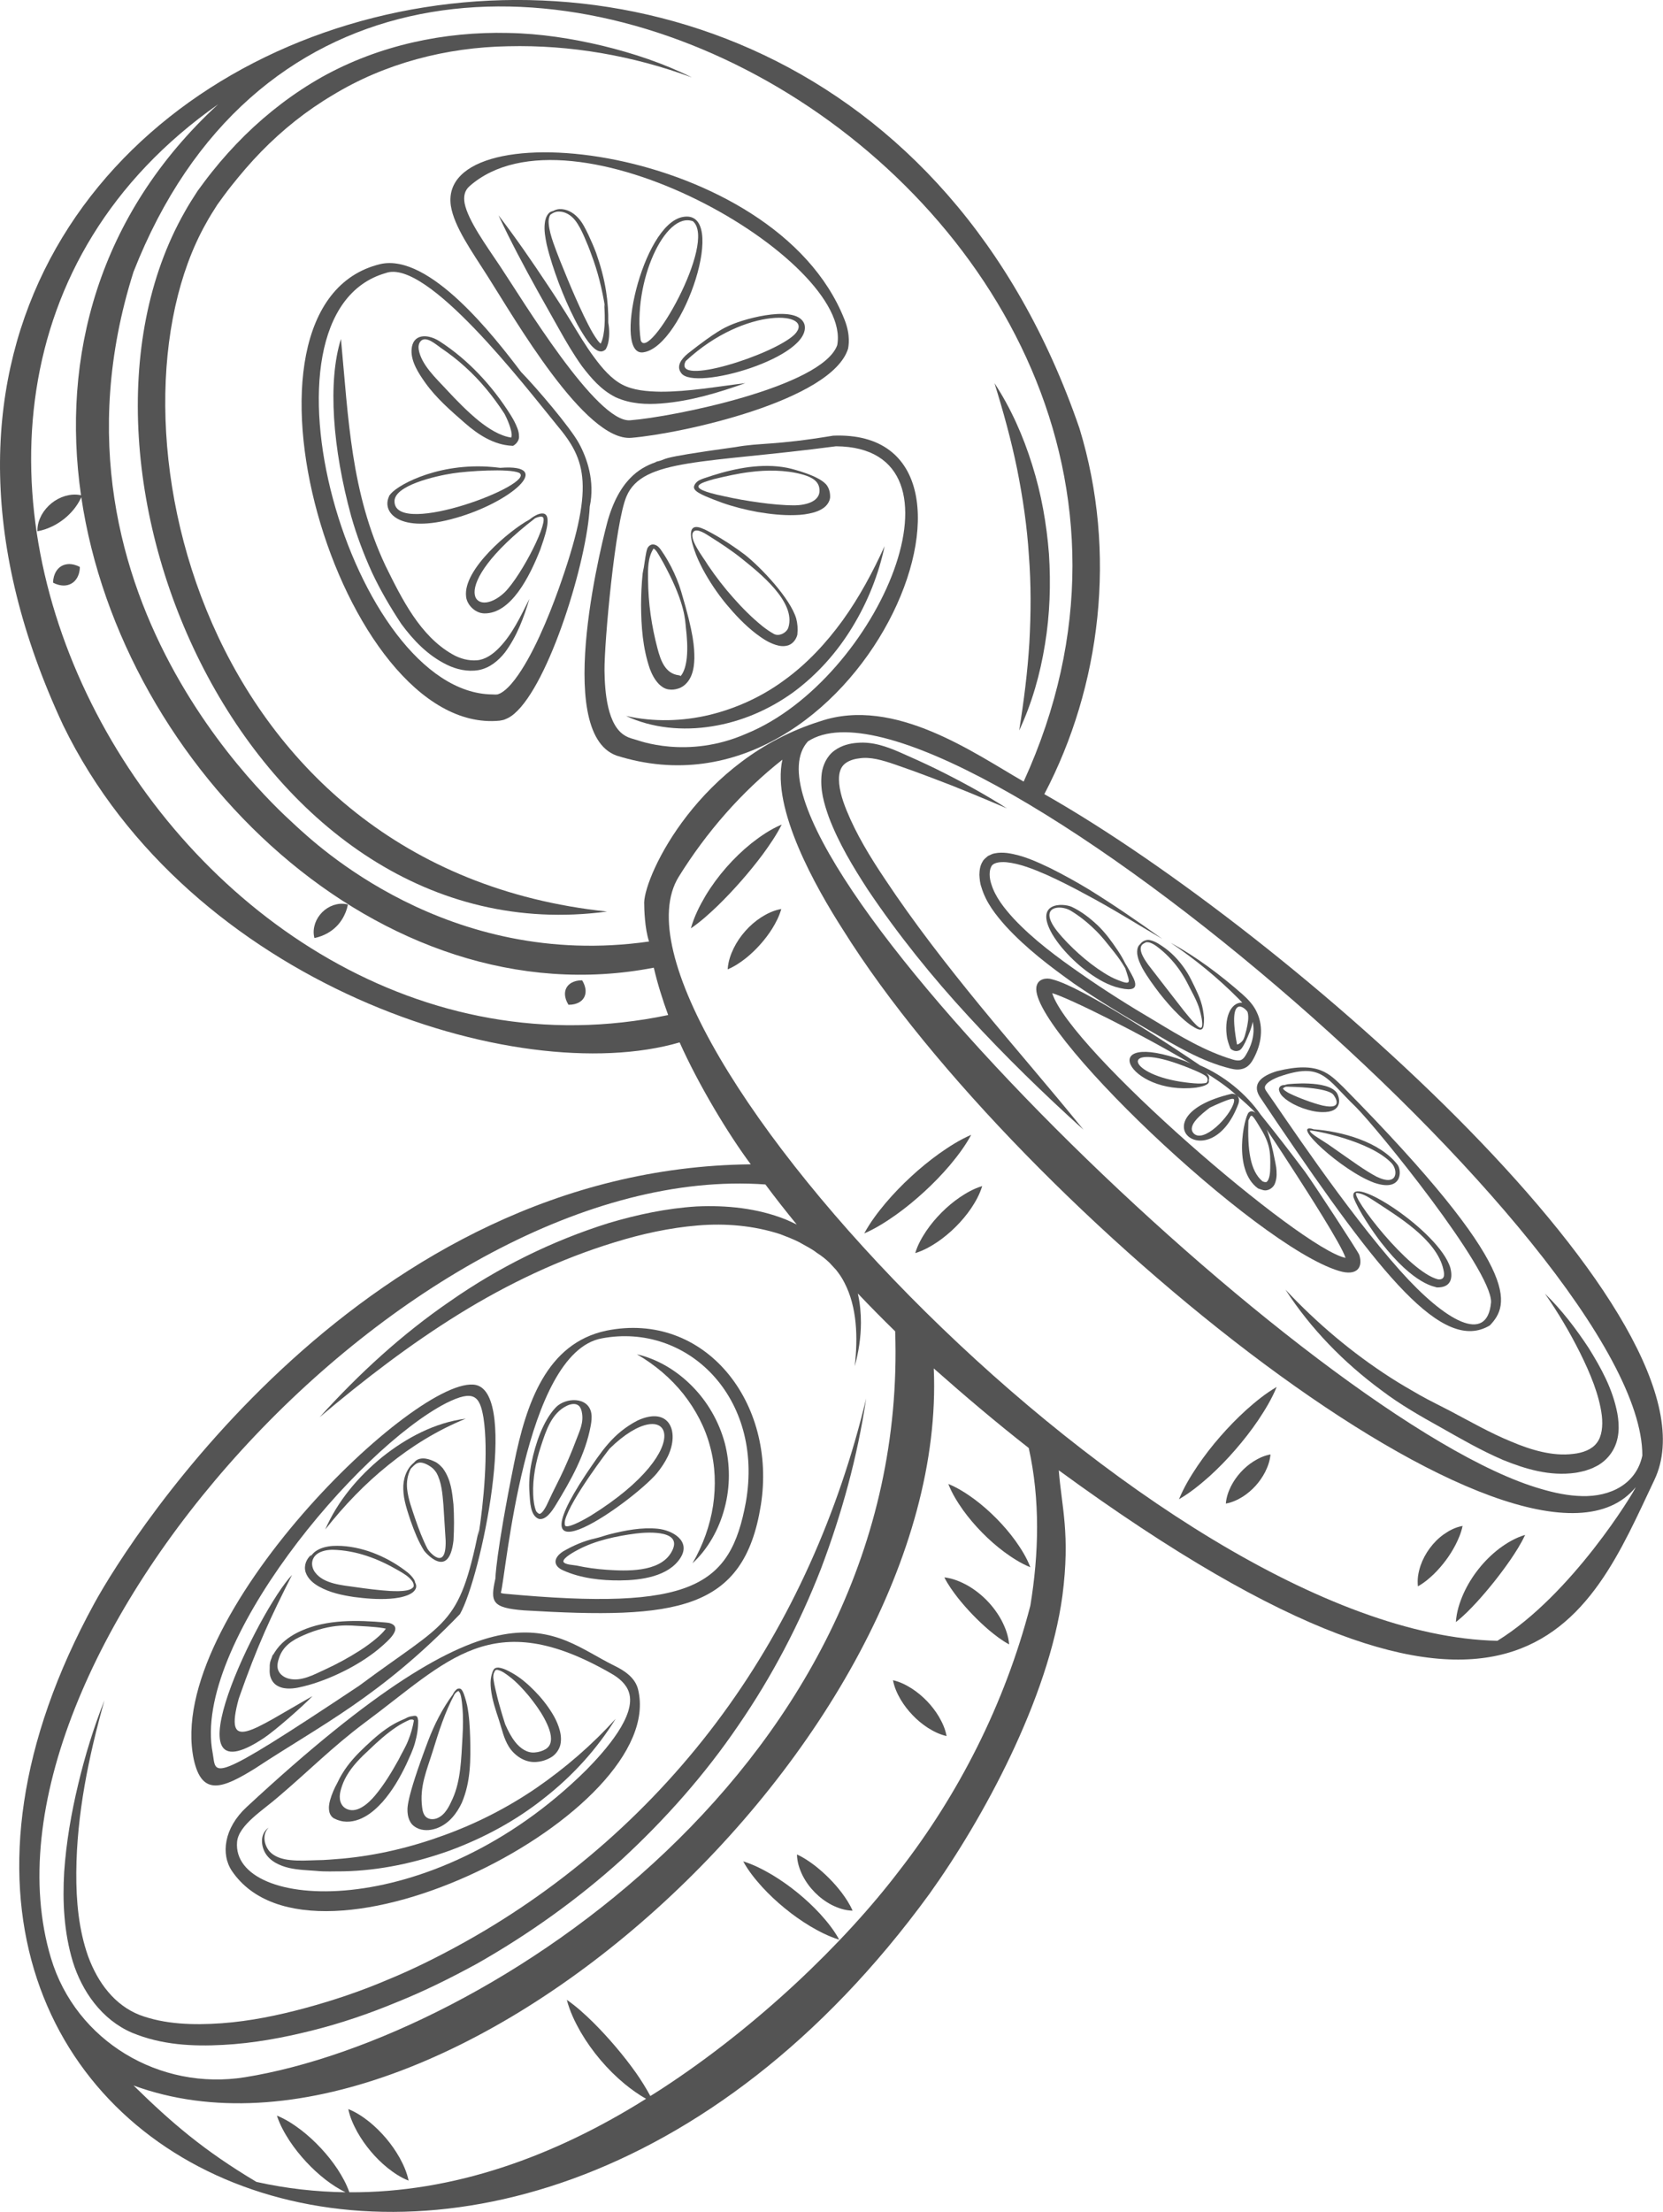
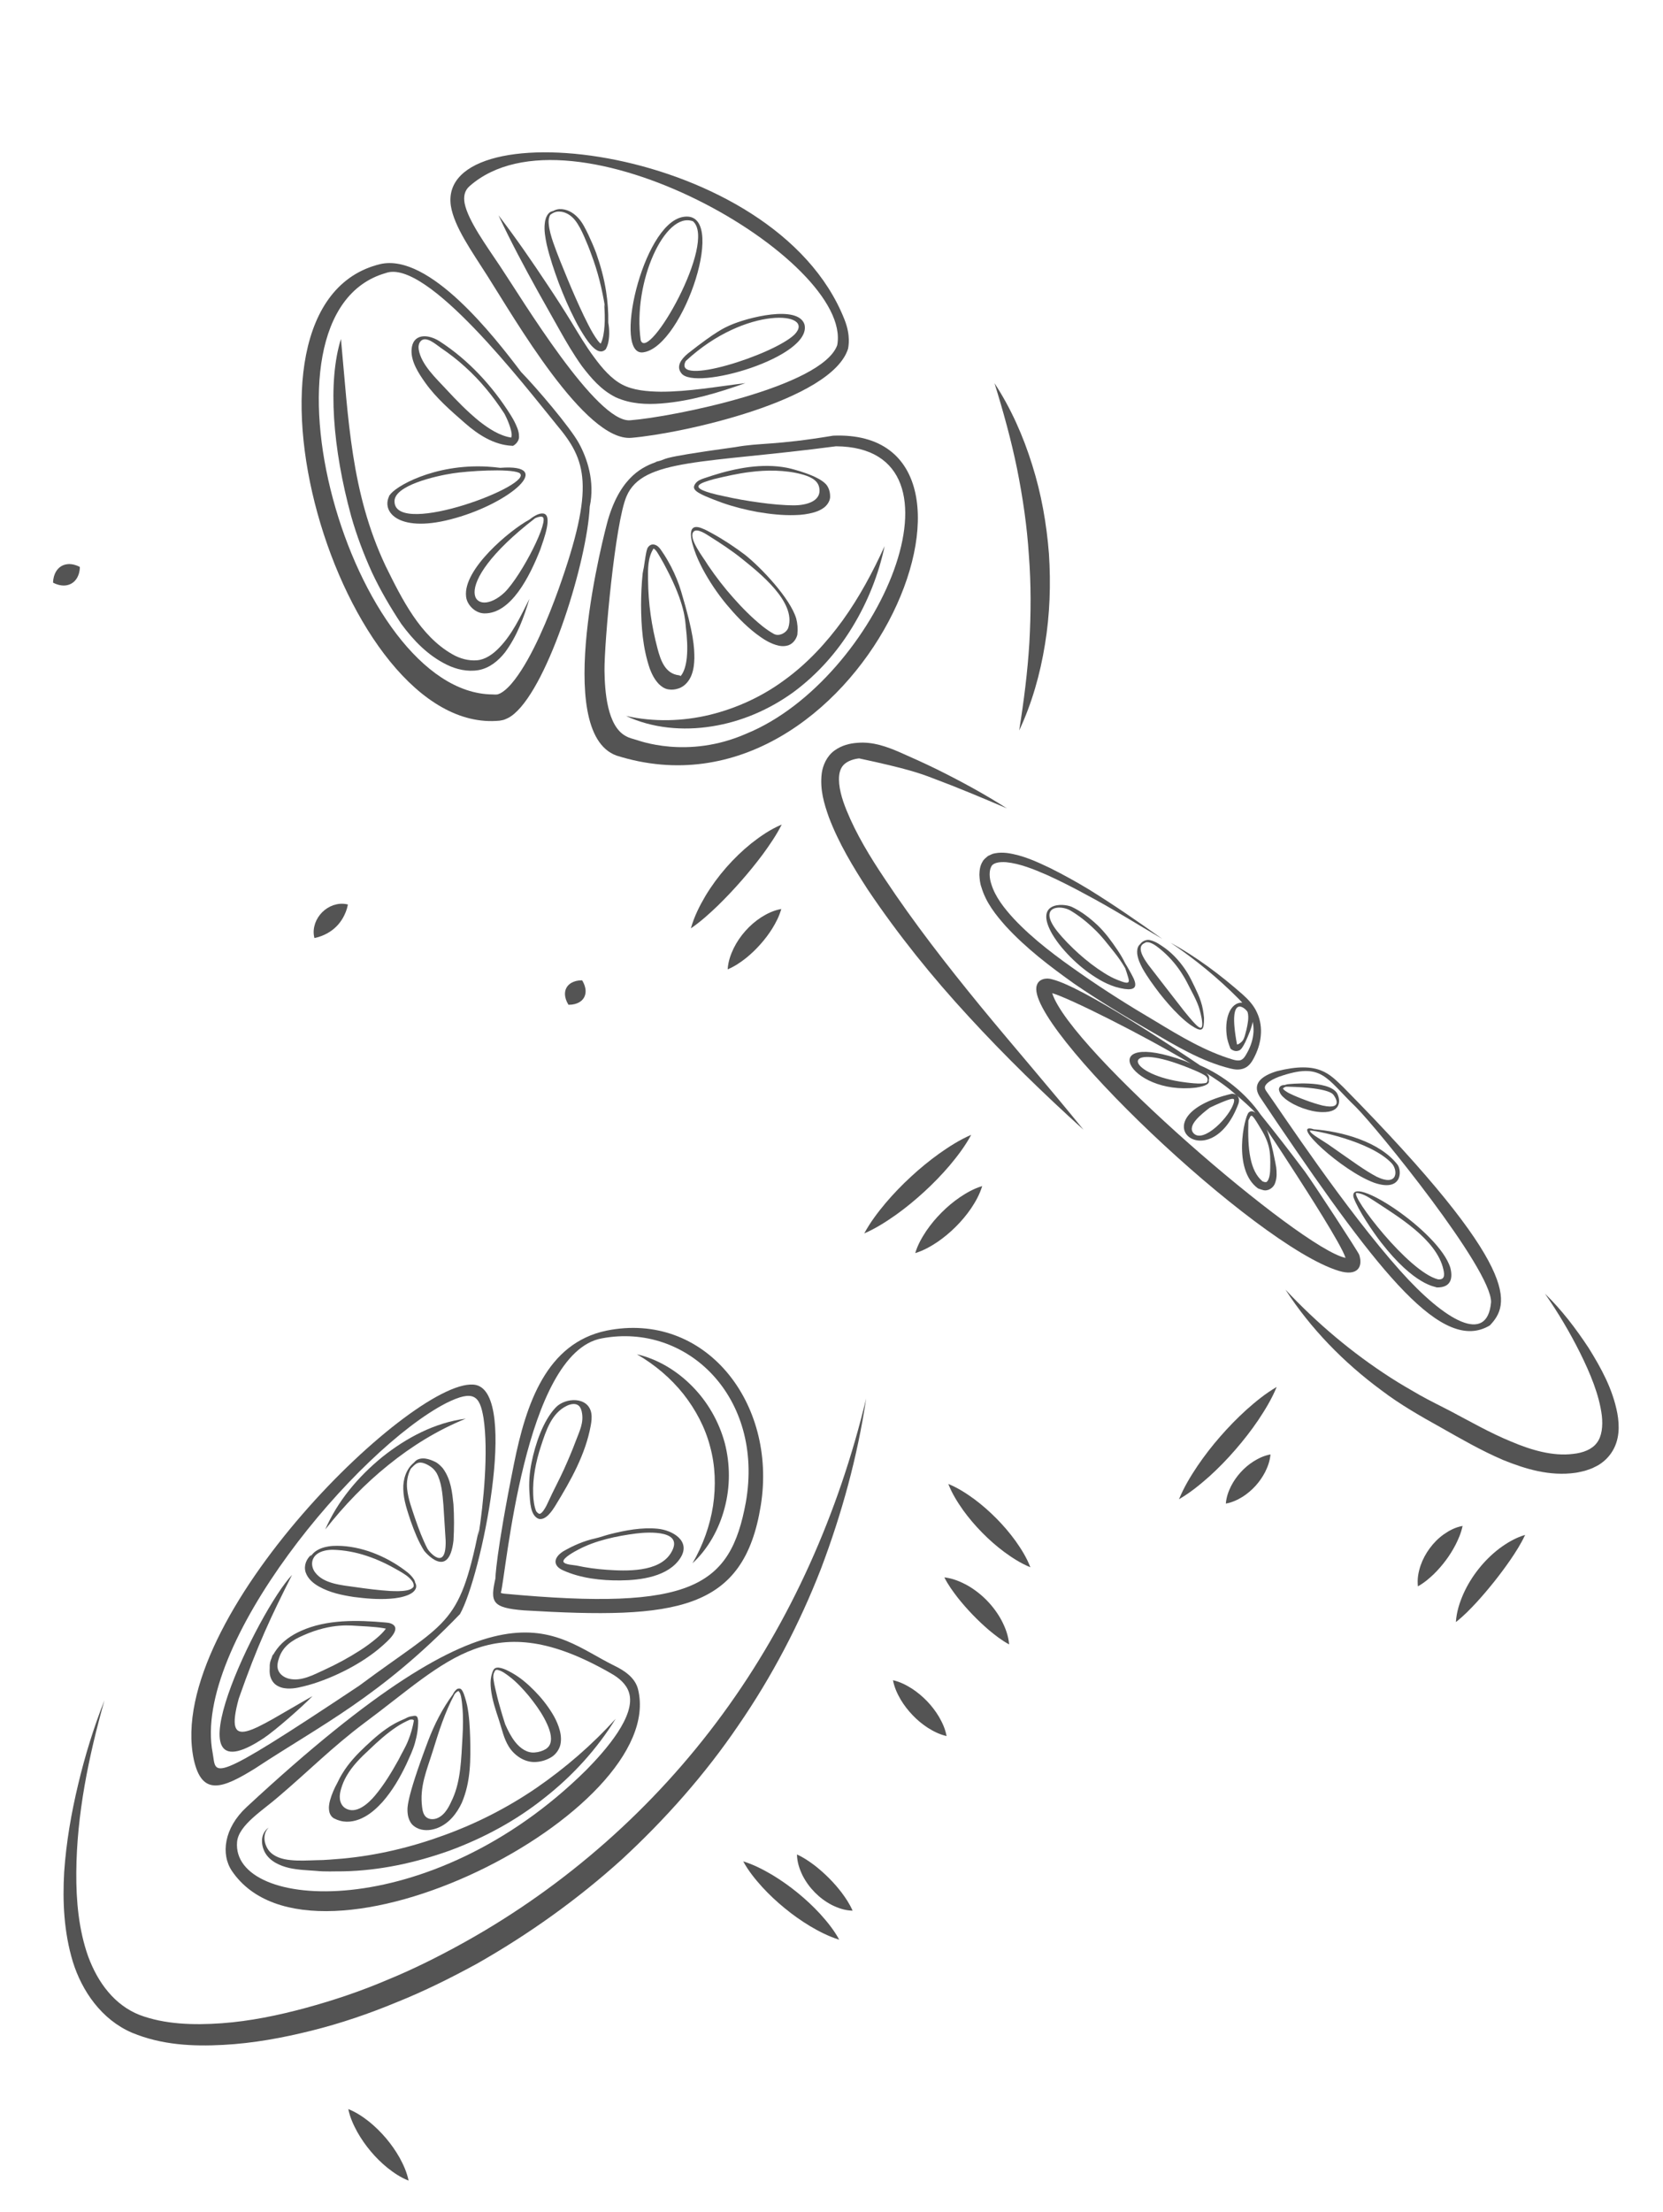
<svg xmlns="http://www.w3.org/2000/svg" fill="#000000" height="319.3" preserveAspectRatio="xMidYMid meet" version="1" viewBox="0.0 0.0 240.2 319.3" width="240.2" zoomAndPan="magnify">
  <defs>
    <clipPath id="a">
      <path d="M 0 0 L 240.18 0 L 240.18 319.262 L 0 319.262 Z M 0 0" />
    </clipPath>
  </defs>
  <g>
    <g clip-path="url(#a)" id="change1_1">
-       <path d="M 237.215 210.09 C 236.344 214.195 232.617 216.062 228.473 215.941 C 226.496 215.895 224.508 215.477 222.578 214.906 C 189.629 205.477 103.691 121.391 116.695 107.008 C 136.582 94.09 237.215 179.832 237.215 210.059 C 237.215 210.059 237.227 210.074 237.215 210.09 Z M 216.281 236.828 C 167.027 235.824 84.699 148.023 98.039 126.543 C 102.004 120.156 107.102 114.289 113.008 109.648 C 111.426 116.738 117.801 128.039 121.758 134.199 C 147.223 174.945 220.512 233.852 236.262 214.656 C 236 215.383 227.031 230.199 216.281 236.828 Z M 148.82 231.762 C 145.125 245.957 138.434 259.043 129.836 270.074 C 121.941 280.438 109.391 292.5 95.586 301.488 C 95.039 301.848 94.484 302.188 93.934 302.535 C 93.305 301.367 92.617 300.273 91.891 299.23 C 90.953 297.906 89.965 296.648 88.926 295.426 C 87.891 294.207 86.805 293.027 85.656 291.883 C 84.492 290.75 83.297 289.637 81.871 288.652 C 82.309 290.328 83.035 291.832 83.855 293.273 C 84.688 294.703 85.648 296.047 86.711 297.305 C 87.773 298.562 88.945 299.727 90.219 300.785 C 91.188 301.57 92.199 302.312 93.32 302.93 C 79.992 311.297 65.473 316.512 50.461 316.426 C 50.027 315.199 49.422 314.129 48.766 313.109 C 48.039 312.016 47.23 311 46.348 310.059 C 45.465 309.113 44.512 308.23 43.473 307.43 C 42.422 306.641 41.32 305.898 39.996 305.363 C 40.438 306.723 41.098 307.875 41.809 308.98 C 42.531 310.074 43.344 311.086 44.223 312.035 C 45.102 312.984 46.055 313.863 47.094 314.664 C 47.961 315.316 48.871 315.93 49.91 316.426 C 45.652 316.363 41.359 315.898 37.039 314.93 C 29.438 310.402 24.805 306.418 19.293 301.016 C 64.367 317.527 137.207 250.984 134.871 197.516 C 139.324 201.457 143.922 205.348 148.59 209 C 150.254 216.469 150.055 224.273 148.82 231.762 Z M 7.367 282.648 C -5.57 239.637 59.332 167.301 110.551 170.961 C 112.004 172.914 113.52 174.844 115.082 176.746 C 114.559 176.488 114.023 176.242 113.488 176.012 C 109.383 174.379 104.918 173.938 100.598 174.137 C 96.266 174.406 92.031 175.316 87.93 176.531 C 79.77 179.082 72.039 182.914 65.074 187.77 C 58.062 192.562 51.805 198.324 46.164 204.559 C 52.59 199.129 59.242 194.031 66.309 189.656 C 73.371 185.293 80.895 181.715 88.781 179.309 C 92.711 178.094 96.73 177.215 100.781 176.879 C 104.82 176.539 108.891 176.902 112.695 178.137 C 113.621 178.488 114.562 178.852 115.449 179.301 C 116.309 179.809 117.23 180.227 118.016 180.855 C 118.684 181.27 119.27 181.746 119.809 182.258 C 120.117 182.602 120.441 182.938 120.754 183.281 C 121.207 183.848 121.621 184.449 121.961 185.125 C 123.816 188.691 123.922 193.062 123.457 197.199 C 124.012 195.168 124.348 193.059 124.352 190.918 C 124.355 189.52 124.219 188.094 123.902 186.695 C 125.664 188.547 127.461 190.371 129.297 192.16 C 131.391 254.418 70.227 294.211 35.398 299.82 C 23.074 301.805 10.965 294.609 7.367 282.648 Z M 31.508 15.055 C 14.129 31.027 8.836 51.613 11.703 71.484 C 10.871 71.305 10.129 71.395 9.438 71.582 C 8.703 71.801 8.035 72.156 7.457 72.621 C 6.875 73.09 6.383 73.66 6.008 74.328 C 5.652 75.008 5.379 75.754 5.406 76.676 C 6.312 76.523 6.977 76.242 7.605 75.949 C 8.223 75.641 8.766 75.289 9.27 74.891 C 9.773 74.488 10.234 74.035 10.668 73.504 C 11.051 73.016 11.422 72.48 11.742 71.77 C 17.551 110.98 55.121 147.293 94.434 139.672 C 94.969 141.992 95.695 144.273 96.508 146.508 C 25.488 161.422 -31.137 59.027 31.508 15.055 Z M 147.855 112.812 C 140.848 108.809 129.223 100.469 118.492 104.098 C 101.004 109.559 93.16 126.191 93.043 130.266 C 93.043 131.23 93.137 134.105 93.75 135.895 C 64.531 140.07 45.355 121.535 42.848 119.301 C 42.656 118.93 4.074 87.266 19.281 39.246 C 53.129 -47.008 186.812 27.633 147.855 112.812 Z M 150.84 114.625 C 158.996 99.113 161.398 79.746 155.922 61.848 C 118.43 -47.277 -39.199 1.258 9.121 104.68 C 27.309 142.074 74.617 157.301 98.164 150.457 C 100.898 156.586 105.246 163.789 108.441 168.055 C 52.719 168.637 18.934 221.688 13.613 231.445 C -30.785 312.559 71.602 359.316 134.242 273.363 C 141.996 262.539 151.438 245.172 153.453 230.328 C 154.609 221.402 153.336 217.512 152.926 212.219 C 219.797 261.055 229.523 233.441 238.961 213.598 C 249.77 190.871 186.094 134.59 150.84 114.625" fill="#545454" />
-     </g>
+       </g>
    <g id="change1_2">
      <path d="M 84.695 255.461 C 62.082 277.859 33.395 275.785 34.242 265.863 C 34.449 263.422 38.047 261.246 40.23 259.324 C 44.672 255.551 47.941 252.207 52.633 248.684 C 64.73 239.73 71.004 231.625 88.223 241.516 C 89.434 242.188 90.477 243.102 90.844 244.281 C 91.934 247.605 87.449 252.66 84.695 255.461 Z M 88.789 240.449 C 79.402 235.852 72.961 226.18 35.602 260.844 C 32.336 263.871 31.871 267.664 33.512 270.07 C 45.414 287.523 96.551 261.551 92.156 243.824 C 91.734 242.129 90.148 241.113 88.789 240.449" fill="#545454" />
    </g>
    <g id="change1_3">
      <path d="M 64.477 202.504 C 68.438 200.539 69.309 201.457 69.84 204.688 C 70.566 209.48 69.855 216.926 69.098 221.699 C 69.113 221.422 69.137 221.141 69.152 220.859 C 66.258 234.965 64.598 233.855 51.867 243.32 C 29.688 258.078 31.312 256.195 30.715 253.012 C 27.703 237.457 51.605 209.102 64.477 202.504 Z M 36.879 255.23 C 46.41 248.949 54.953 244.875 66.438 232.973 C 69.492 227.578 74.918 201.336 68.754 199.906 C 60.496 198.109 23.652 233.535 27.992 253.969 C 29.172 259.301 32.109 258.188 36.879 255.23" fill="#545454" />
    </g>
    <g id="change1_4">
      <path d="M 178.227 159.078 C 177.715 161.152 173.762 165.148 172.375 163.547 C 171.426 162.426 173.578 160.773 174.742 159.875 C 175.461 159.523 177.391 158.66 177.941 158.602 C 178.254 158.586 178.297 158.664 178.227 159.078 Z M 151.977 143.352 C 154.379 144.035 164.824 149.234 172.012 153.52 C 171.723 153.391 171.438 153.262 171.145 153.148 C 157.969 148.367 162.918 158.152 172.754 156.984 C 173.465 156.863 174.816 156.625 174.594 155.938 C 174.77 155.383 174.453 155.098 174.223 154.879 C 176.953 156.609 177.68 157.293 178.562 158.043 C 178.34 157.898 178.066 157.848 177.871 157.879 C 163.984 161.176 174.746 170.461 178.891 159.266 C 179.012 158.852 178.996 158.453 178.691 158.152 C 179.133 158.531 180.988 160.141 181.344 160.645 C 181.02 160.367 180.672 160.285 180.359 160.578 C 179.723 161.191 177.988 168.84 181.699 171.531 C 181.922 171.629 182.578 171.816 182.43 171.773 C 183.168 171.984 183.984 171.418 184.191 170.707 C 184.465 169.91 184.402 169.199 184.336 168.512 C 184.32 168.363 183.605 164.406 182.945 163.012 C 184.461 165.258 185.934 167.531 187.398 169.805 C 188.422 171.395 193.832 179.766 194.344 181.562 C 187.797 180.18 154.543 151.527 151.977 143.352 Z M 174.211 155.367 C 174.445 155.57 174.52 155.996 174.27 156.277 C 173.492 156.566 171.43 156.262 170.449 156.121 C 162.543 154.84 161.926 150.414 170.891 153.824 C 171.422 154.02 173.828 154.953 174.211 155.367 Z M 183.469 168.551 C 183.473 169.074 183.395 170.387 182.875 170.633 C 182.785 170.598 182.746 170.645 182.633 170.605 C 182.547 170.574 182.457 170.551 182.367 170.523 C 180.555 169.016 180.176 165.938 180.316 161.734 C 180.715 160.91 180.664 160.52 181.773 162.359 C 183.391 164.898 183.531 166.074 183.469 168.551 Z M 196.324 181.117 C 196.215 180.738 189.68 170.738 188.477 169.102 C 186.156 166.008 184.203 163.5 182.098 160.895 C 179.969 157.832 176.777 155.258 173.344 153.777 C 169.59 151.242 156.391 142.441 151.977 141.355 C 151.082 141.07 150.02 141.328 149.762 142.199 C 147.75 147.777 181.246 179.758 193.387 183.438 C 196.031 184.238 196.902 182.918 196.324 181.117" fill="#545454" />
    </g>
    <g id="change1_5">
      <path d="M 107.789 105.902 C 99.238 109.656 92.094 106.816 91.949 106.805 C 91.449 106.641 90.926 106.551 90.387 106.242 C 87.707 104.805 87.355 99.848 87.312 96.805 C 87.273 92.738 88.852 75.391 90.496 71.633 C 92.828 66.137 101.84 66.914 120.75 64.414 C 141.238 64.57 126.895 98.109 107.789 105.902 Z M 120.348 62.883 C 111.711 64.316 109.918 63.867 106.207 64.535 C 93.645 66.266 97.062 66.191 94.617 66.672 C 94.703 66.664 94.789 66.652 94.871 66.645 C 93.082 67.305 89.746 68.562 87.84 74.941 C 87.359 76.594 79.684 105.688 89.051 109.059 C 124.062 120.133 148.391 61.758 120.348 62.883" fill="#545454" />
    </g>
    <g id="change1_6">
      <path d="M 80.664 85.082 C 79.242 89.047 76.906 94.766 74.359 98.086 C 73.84 98.781 72.848 99.895 72.027 100.168 C 71.797 100.297 71.332 100.238 71.133 100.234 C 50.797 100.059 35.156 45.336 55.684 39.422 C 61.582 37.18 75.73 55.609 80.414 61.336 C 84.688 66.422 86 70.125 80.664 85.082 Z M 83.633 64.008 C 82.355 61.664 77.445 55.922 75.266 53.695 C 71.398 48.59 62.031 36.508 54.93 38.117 C 30.828 43.922 49.094 106.27 72.164 104.02 C 72.453 103.965 72.77 103.926 73.004 103.805 C 73.52 103.605 73.938 103.316 74.289 103.012 C 79.336 98.707 84.801 80.973 85.18 73.125 C 85.961 69.453 84.781 66.117 83.633 64.008" fill="#545454" />
    </g>
    <g id="change1_7">
      <path d="M 120.926 49.824 C 118.758 55.855 97.094 60.203 91.012 60.664 C 86.164 61.051 75.41 43.172 72.254 38.461 C 70.289 35.508 67.609 31.859 67.109 29.34 C 66.934 28.355 67.09 27.512 67.824 26.867 C 82.52 13.918 123.254 37.508 120.926 49.824 Z M 65.117 29.691 C 65.594 32.727 68.148 36.277 70.391 39.809 C 74.305 45.93 84.492 63.75 91.188 63.195 C 98.418 62.594 120.156 57.848 122.496 50.32 C 122.512 50.113 122.945 48.516 121.953 46.066 C 111.898 20.77 63.105 15.566 65.117 29.691" fill="#545454" />
    </g>
    <g id="change1_8">
      <path d="M 195.828 159.777 C 198.816 162.73 215.445 183.168 215.367 187.945 C 214.828 194.141 208.75 190.699 202.238 183.41 C 194.25 174.465 185.191 160.711 182.953 157.566 C 182.629 157.105 182.57 156.832 183 156.391 C 183.418 155.988 184.059 155.676 184.695 155.426 C 190.988 153.23 191.457 155.574 195.828 159.777 Z M 184.426 154.613 C 182.301 155.258 180.77 156.383 181.941 158.277 L 184.352 161.871 C 199.41 184.086 208.406 195.379 215.191 191.305 C 218.027 188.309 220.129 183.375 194.012 156.91 C 192.035 155.035 190.492 153.086 184.426 154.613" fill="#545454" />
    </g>
    <g id="change1_9">
      <path d="M 86.945 193.172 C 99.227 190.871 110.406 201.66 107.723 216.863 C 105.484 228.91 100.109 232.574 72.824 230.027 C 72.598 230.008 72.426 229.957 72.336 229.902 C 73.082 227.512 75.645 195.191 86.945 193.172 Z M 71.559 227.824 C 70.805 231.199 70.984 232.074 75.711 232.438 C 97.672 233.75 107.449 232.535 109.891 217.266 C 112.25 202.496 101.855 189.168 87.562 192.066 C 78.938 193.898 76 202.539 74.238 211.285 C 71.582 224.469 71.543 227.969 71.559 227.824" fill="#545454" />
    </g>
    <g id="change1_10">
-       <path d="M 85.301 218.785 C 84.738 219.125 82.371 220.492 81.746 220.281 C 81.57 220.305 81.516 219.867 81.613 219.438 C 82.391 216.422 87.969 209.168 88.059 209.082 C 96.773 200.559 101.293 208.867 85.301 218.785 Z M 94.855 212.676 C 95.469 211.914 96.035 211.098 96.473 210.184 C 98.18 206.59 96.668 202.938 92.098 205.027 C 88.516 206.891 86.875 209.496 84.594 212.852 C 73.734 229.277 91.363 216.758 94.855 212.676" fill="#545454" />
-     </g>
+       </g>
    <g id="change1_11">
      <path d="M 96.891 224.176 C 95.16 226.969 90.441 226.77 87.617 226.578 C 86.16 226.477 84.707 226.281 83.285 225.969 C 82.891 225.883 81.543 225.863 81.375 225.406 C 81.289 224.84 83.086 223.898 83.52 223.668 C 86.023 222.34 89.062 221.707 91.855 221.344 C 93.75 221.102 98.957 220.84 96.891 224.176 Z M 94.988 220.652 C 92.707 220.426 90.348 220.879 88.141 221.43 C 87.418 221.609 86.711 221.879 85.984 222.047 C 84.359 222.402 82.797 223.074 81.312 223.938 C 79.797 224.941 79.961 226.066 81.34 226.664 C 83.848 227.801 86.852 228.141 89.578 228.113 C 92.547 228.09 96.566 227.57 98.289 224.848 C 99.824 222.422 97.145 220.863 94.988 220.652" fill="#545454" />
    </g>
    <g id="change1_12">
      <path d="M 49.27 258.18 C 49.461 257.523 49.727 256.91 50.055 256.34 C 50.883 254.898 52.086 253.688 53.324 252.555 C 54.547 251.379 55.801 250.25 57.188 249.316 C 57.82 248.887 58.492 248.523 59.195 248.219 C 59.281 248.207 59.367 248.191 59.445 248.191 C 59.676 248.176 59.781 248.297 59.781 248.348 C 59.609 249.328 59.324 250.324 58.945 251.25 C 58.578 252.184 58.016 253.078 57.555 254.02 C 56.539 255.84 55.465 257.617 54.164 259.168 C 53.234 260.281 51.383 262.016 49.805 260.941 C 49.391 260.656 49.152 260.16 49.094 259.664 C 49.031 259.164 49.129 258.66 49.27 258.18 Z M 48.297 262.488 C 48.566 262.625 48.852 262.734 49.145 262.809 C 50.344 263.137 51.613 262.812 52.621 262.258 C 53.656 261.703 54.48 260.922 55.234 260.105 C 56.699 258.441 57.789 256.543 58.711 254.605 C 59.145 253.629 59.625 252.668 59.93 251.59 C 60.23 250.527 60.418 249.453 60.398 248.332 C 60.344 248.09 60.34 248.004 60.305 247.906 C 60.262 247.762 60.09 247.656 59.949 247.652 C 59.793 247.648 59.664 247.676 59.547 247.711 C 59.5 247.715 59.449 247.711 59.41 247.723 C 59.086 247.777 58.812 247.898 58.562 248.039 C 57.941 248.309 57.406 248.551 56.895 248.84 C 55.379 249.699 54.066 250.859 52.824 252.027 C 51.582 253.188 50.363 254.473 49.465 255.957 C 49.184 256.406 48.938 256.879 48.711 257.359 C 48.285 258.137 47.926 258.949 47.676 259.832 C 47.535 260.367 47.426 260.934 47.59 261.602 C 47.672 261.926 47.934 262.32 48.297 262.488" fill="#545454" />
    </g>
    <g id="change1_13">
      <path d="M 45.121 225.312 C 45.219 224.883 45.457 224.559 45.773 224.316 C 46.398 223.84 47.328 223.691 48.062 223.691 C 49.723 223.73 51.387 224.043 52.973 224.574 C 54.562 225.094 56.082 225.828 57.543 226.676 C 58.27 227.102 59.016 227.523 59.492 228.164 C 59.695 228.414 59.797 228.719 59.742 229.016 C 59.504 229.348 59.129 229.477 58.75 229.551 C 57.977 229.699 57.145 229.672 56.324 229.637 C 54.668 229.531 53 229.32 51.336 229.078 C 49.449 228.805 46.758 228.633 45.512 226.953 C 45.164 226.488 44.988 225.875 45.121 225.312 Z M 46.059 228.992 C 47.672 229.898 49.418 230.246 51.137 230.508 C 52.848 230.727 54.578 230.879 56.336 230.754 C 57.211 230.691 58.102 230.562 58.965 230.211 C 59.375 230.02 59.848 229.773 60.059 229.266 C 60.172 228.965 60.109 228.684 59.977 228.453 C 59.941 228.281 59.883 228.113 59.793 227.973 C 59.301 227.188 58.535 226.695 57.844 226.203 C 56.418 225.227 54.852 224.441 53.199 223.887 C 51.543 223.352 49.801 223.039 48.043 223.137 C 47.168 223.203 46.254 223.41 45.52 223.953 C 45.262 224.152 45.043 224.402 44.855 224.672 C 44.895 224.582 44.922 224.492 44.969 224.406 C 44.312 224.941 43.832 225.918 44.141 226.926 C 44.465 227.898 45.277 228.551 46.059 228.992" fill="#545454" />
    </g>
    <g id="change1_14">
      <path d="M 61.742 223.543 C 61.055 222.215 60.504 220.758 60.004 219.309 C 59.516 217.848 58.961 216.398 58.805 214.914 C 58.699 213.926 58.863 212.871 59.34 211.973 C 59.645 211.688 59.906 211.355 60.23 211.211 C 60.57 211.051 60.926 211.082 61.281 211.215 C 61.633 211.336 62.004 211.551 62.305 211.773 C 62.605 211.984 62.832 212.27 63.031 212.566 C 63.766 213.859 63.914 215.578 64.047 217.238 L 64.367 222.336 C 64.488 226.895 62 224.023 61.742 223.543 Z M 63.945 211.906 C 63.613 211.539 63.25 211.172 62.785 210.965 C 62.348 210.762 61.93 210.598 61.438 210.527 C 60.965 210.465 60.383 210.535 60.008 210.883 C 59.926 210.953 59.863 211.031 59.801 211.109 C 58.691 211.98 58.191 213.531 58.25 214.949 C 58.289 216.574 58.844 218.074 59.32 219.547 C 59.848 221.023 60.41 222.477 61.266 223.84 C 61.305 223.898 64.824 228.227 65.5 222.355 C 65.605 220.594 65.602 218.891 65.496 217.129 C 65.309 215.402 65.148 213.523 63.945 211.906" fill="#545454" />
    </g>
    <g id="change1_15">
      <path d="M 161.441 141.449 C 160.758 141.191 160.098 140.828 159.457 140.422 C 158.176 139.621 156.961 138.676 155.816 137.652 C 154.684 136.625 153.59 135.535 152.645 134.34 C 149.949 130.855 153.031 130.547 154.562 131.395 C 155.809 132.129 156.992 133.07 158.047 134.094 C 159.125 135.102 160.016 136.297 160.961 137.469 C 161.531 138.188 162.059 138.941 162.516 139.738 C 162.57 139.902 162.641 140.07 162.691 140.238 C 163.145 141.711 163.508 142.297 161.441 141.449 Z M 161.414 137.141 C 160.57 135.887 159.668 134.641 158.555 133.57 C 157.434 132.516 156.223 131.57 154.805 130.895 C 153.516 130.328 149.352 130.188 151.965 134.797 C 152.793 136.195 153.855 137.414 155.012 138.527 C 156.168 139.637 157.449 140.621 158.855 141.438 C 159.559 141.84 160.305 142.191 161.105 142.441 C 165.316 143.652 163.867 141.406 163.117 140.055 C 162.926 139.711 162.727 139.371 162.52 139.039 C 162.199 138.379 161.82 137.742 161.414 137.141" fill="#545454" />
    </g>
    <g id="change1_16">
      <path d="M 65.383 68.324 C 67.41 68 73.52 67.578 74.988 68.25 C 77.609 69.848 57.215 77.613 56.984 72.449 C 56.801 70.07 63.008 68.688 65.383 68.324 Z M 65.777 74.773 C 73.66 72.57 80.316 66.895 72.25 67.527 C 71.613 67.453 70.977 67.379 70.34 67.348 C 62.637 66.934 56.965 70.289 56.285 71.484 C 56.219 71.543 56.148 71.59 56.082 71.648 C 56.133 71.617 56.188 71.594 56.238 71.562 C 55 73.938 57.715 77.098 65.777 74.773" fill="#545454" />
    </g>
    <g id="change1_17">
      <path d="M 72.91 85.48 C 68.621 89.57 64.102 84.98 77.293 74.797 C 77.555 74.688 77.988 74.504 78.312 74.594 C 79.488 74.887 75.43 82.941 72.91 85.48 Z M 78.406 74.113 C 77.758 74.062 76.977 74.598 76.438 75.016 C 73.691 76.488 66.855 82.156 67.32 86.094 C 67.414 87.23 68.566 88.496 69.926 88.535 C 73.801 88.621 76.504 83.215 78.043 79.305 C 78.543 77.84 79.918 74.223 78.406 74.113" fill="#545454" />
    </g>
    <g id="change1_18">
      <path d="M 94.398 79.172 C 94.754 79.34 95.059 79.938 95.363 80.445 C 95.688 80.988 95.988 81.547 96.277 82.109 C 98.93 87.18 98.961 89.539 99.059 90.5 C 99.23 91.988 99.344 93.488 99.199 94.934 C 99.098 95.934 98.836 96.977 98.312 97.586 C 98.246 97.535 98.18 97.484 98.078 97.473 C 96.074 97.246 95.426 95.316 94.977 93.637 C 94.547 92.016 94.207 90.359 93.973 88.699 C 93.738 87.035 93.621 85.352 93.602 83.668 C 93.586 82.133 93.543 80.508 94.398 79.172 Z M 95.168 98.738 C 95.508 99.066 95.934 99.391 96.484 99.496 C 97.047 99.59 97.488 99.539 97.961 99.383 C 98.926 99.098 99.594 98.215 99.887 97.422 C 100.199 96.609 100.273 95.789 100.293 94.996 C 100.289 93.484 100.234 91.543 98.387 85.379 C 98.02 84.137 97.512 82.934 96.922 81.777 C 96.613 81.203 96.301 80.637 95.949 80.09 L 95.398 79.273 C 95.184 78.996 94.926 78.695 94.461 78.598 C 93.957 78.492 93.547 78.938 93.465 79.27 C 93.348 79.621 93.316 79.926 93.25 80.242 C 93.164 80.789 93.07 81.336 92.996 81.887 C 92.941 82.184 92.863 82.477 92.824 82.777 C 92.664 84.305 92.602 85.832 92.594 87.363 C 92.617 90.426 92.824 93.504 93.863 96.543 C 94.16 97.297 94.516 98.059 95.168 98.738" fill="#545454" />
    </g>
    <g id="change1_19">
      <path d="M 79.477 31.012 C 79.922 30.656 80.363 30.516 80.789 30.539 C 81.676 30.555 82.488 31.078 83.039 31.762 C 83.594 32.461 83.996 33.289 84.379 34.152 C 84.758 35.008 85.109 35.871 85.422 36.754 C 86.348 39.199 86.973 41.742 87.387 44.336 C 87.344 44.199 87.32 44.059 87.277 43.926 C 87.336 44.969 87.391 46.004 87.316 47.023 C 87.25 47.941 87.121 48.895 86.762 49.605 C 86.641 49.52 86.496 49.355 86.367 49.195 C 86.109 48.852 85.859 48.465 85.621 48.066 C 85.148 47.266 84.738 46.41 84.316 45.559 C 83.5 43.844 82.727 42.094 81.996 40.324 C 81.266 38.566 80.527 36.773 79.902 34.996 C 79.598 34.109 79.332 33.195 79.254 32.289 C 79.211 31.836 79.262 31.379 79.477 31.012 Z M 80.703 40.84 C 81.398 42.656 82.16 44.445 83.059 46.188 C 83.496 47.062 84 47.906 84.547 48.742 C 84.824 49.16 85.125 49.57 85.492 49.961 C 85.684 50.156 85.871 50.348 86.168 50.527 C 86.312 50.609 86.484 50.711 86.766 50.723 C 87.039 50.75 87.348 50.582 87.5 50.398 C 87.852 49.746 87.922 49.172 87.969 48.629 C 88.012 48.078 87.992 47.539 87.926 47.012 C 87.91 46.863 87.879 46.723 87.859 46.578 C 87.887 45.062 87.773 43.539 87.539 42.035 C 87.246 40.148 86.734 38.305 86.102 36.504 C 85.766 35.609 85.383 34.734 84.977 33.871 C 84.562 33.027 84.152 32.121 83.457 31.395 C 82.781 30.668 81.812 30.125 80.781 30.184 C 80.461 30.203 80.148 30.309 79.867 30.465 C 79.633 30.512 79.402 30.613 79.23 30.816 C 78.871 31.227 78.73 31.773 78.684 32.273 C 78.57 33.301 78.766 34.289 78.957 35.258 C 79.406 37.184 80.027 39.012 80.703 40.84" fill="#545454" />
    </g>
    <g id="change1_20">
      <path d="M 100.09 31.938 C 103.605 34.996 93.648 52.391 92.543 49.113 C 91.359 40.781 96.043 30.441 100.09 31.938 Z M 92.953 50.848 C 98.766 49.973 105.359 30.023 98.602 31.32 C 92.715 32.445 88.461 51.621 92.953 50.848" fill="#545454" />
    </g>
    <g id="change1_21">
      <path d="M 62.516 252.719 C 63.406 249.859 64.219 247.234 65.66 244.527 C 65.836 244.297 66.07 244.109 66.223 244.074 C 66.504 244.348 66.57 244.777 66.637 245.137 C 66.703 245.508 66.738 245.883 66.773 246.262 C 66.926 247.762 66.883 249.281 66.797 250.812 C 66.617 253.867 66.562 256.973 65.383 259.609 C 64.902 260.668 64.348 261.887 63.234 262.398 C 62.691 262.648 61.988 262.656 61.539 262.262 C 61.148 261.914 61.035 261.359 60.969 260.84 C 60.582 257.855 61.641 255.527 62.516 252.719 Z M 58.875 261.668 C 58.906 262.105 59.027 262.578 59.293 263.02 C 59.555 263.473 60.031 263.781 60.496 263.969 C 61.43 264.301 62.406 264.156 63.219 263.836 C 64.898 263.176 66.016 261.68 66.703 260.207 C 68.02 257.133 67.98 253.891 67.91 250.828 C 67.859 249.277 67.781 247.703 67.473 246.152 C 67.383 245.77 67.289 245.387 67.164 245.008 C 67.027 244.633 66.973 244.27 66.648 243.863 C 66.438 243.617 66.031 243.727 65.906 243.883 C 65.742 244.027 65.617 244.188 65.516 244.359 C 65.477 244.418 65.461 244.484 65.426 244.543 C 63.91 246.594 62.738 248.902 61.832 251.281 C 58.5 260.117 58.844 261.113 58.875 261.668" fill="#545454" />
    </g>
    <g id="change1_22">
      <path d="M 71.41 241.27 C 71.527 241.062 71.707 240.949 71.984 241.059 C 72.562 241.215 73.109 241.633 73.621 242.023 C 74.656 242.816 75.539 243.789 76.383 244.789 C 77.207 245.809 77.98 246.863 78.594 247.984 C 79.18 249.082 79.719 250.328 79.555 251.332 C 79.488 251.82 79.25 252.184 78.82 252.461 C 78.395 252.727 77.797 252.906 77.266 252.945 C 76.184 253.059 75.172 252.395 74.402 251.418 C 73.82 250.672 73.367 249.785 72.965 248.871 C 72.684 247.984 72.406 247.105 72.164 246.211 C 71.918 245.375 71.723 244.531 71.527 243.684 C 71.43 243.258 71.332 242.824 71.281 242.406 C 71.219 241.988 71.227 241.555 71.5 241.188 C 71.465 241.207 71.441 241.242 71.41 241.27 Z M 72.086 248.324 C 72.531 249.664 72.734 250.863 73.484 252.09 C 74.219 253.285 75.664 254.395 77.328 254.324 C 78.129 254.285 78.859 254.078 79.578 253.66 C 80.293 253.25 80.898 252.398 80.988 251.551 C 81.105 250.703 80.93 249.938 80.695 249.242 C 80.453 248.547 80.141 247.906 79.77 247.309 C 79.035 246.109 78.172 245.031 77.203 244.051 C 76.246 243.074 75.191 242.164 73.984 241.48 C 73.383 241.156 72.781 240.797 72.031 240.703 C 71.848 240.688 71.633 240.707 71.449 240.824 C 71.184 241.02 71.012 241.691 70.949 241.992 C 70.836 242.527 70.84 243.145 70.906 243.773 C 71.078 245.34 71.594 246.836 72.086 248.324" fill="#545454" />
    </g>
    <g id="change1_23">
      <path d="M 78.125 208.754 C 78.852 206.547 79.641 203.977 81.875 202.906 C 82.418 202.645 83.125 202.496 83.582 202.887 C 83.832 203.102 83.949 203.43 84.023 203.75 C 84.379 205.336 83.676 206.609 83.145 208.039 C 82.637 209.398 82.066 210.734 81.469 212.055 C 80.758 213.629 79.926 215.145 79.215 216.715 C 79.035 217.117 78.844 217.516 78.613 217.859 C 78.41 218.211 78.105 218.504 77.953 218.496 C 77.82 218.52 77.617 218.352 77.441 218.125 C 77.148 217.398 77.043 216.52 77.012 215.711 C 76.918 213.371 77.395 210.965 78.125 208.754 Z M 77.812 219.227 C 78.836 219.469 79.734 218.105 80.258 217.254 C 82.438 213.688 84.562 209.934 85.324 205.773 C 85.43 205.18 85.512 204.57 85.406 203.977 C 84.977 201.551 81.672 201.68 80.273 203.145 C 78.406 205.105 77.309 208.488 76.781 211.086 C 76.48 212.551 76.367 214.062 76.48 215.555 C 76.566 216.684 76.566 218.754 77.812 219.227" fill="#545454" />
    </g>
    <g id="change1_24">
      <path d="M 43.754 236.066 C 47.996 234.172 50.793 234.652 51.93 234.695 C 52.715 234.727 53.504 234.789 54.277 234.859 C 54.66 234.895 55.043 234.941 55.41 235.008 C 55.516 235.023 55.625 235.051 55.738 235.078 C 55.367 235.59 54.836 236.09 54.305 236.531 C 53.578 237.141 52.797 237.703 51.984 238.227 C 50.355 239.273 48.641 240.199 46.875 241.008 C 45.305 241.723 43.543 242.719 41.766 242.309 C 41.047 242.145 40.352 241.664 40.145 240.953 C 39.98 240.395 40.137 239.793 40.328 239.238 C 40.898 237.594 42.207 236.742 43.754 236.066 Z M 39.988 238.031 C 39.781 238.312 39.586 238.605 39.418 238.914 C 39.426 238.852 39.434 238.785 39.445 238.723 C 39.363 238.914 39.297 239.113 39.23 239.312 C 39.137 239.531 39.051 239.762 39 240 C 38.957 240.234 38.949 240.469 38.957 240.703 C 38.934 241.035 38.934 241.375 38.988 241.719 C 39.082 242.246 39.348 242.809 39.836 243.172 C 40.32 243.527 40.906 243.68 41.449 243.711 C 42.559 243.781 43.57 243.473 44.535 243.227 C 45.516 242.957 46.465 242.613 47.402 242.238 C 49.273 241.473 51.078 240.547 52.77 239.426 C 53.613 238.859 54.438 238.262 55.207 237.566 C 55.805 237.023 58.168 235.098 56.539 234.363 C 56.266 234.238 55.957 234.207 55.656 234.184 C 51.672 233.828 47.203 233.711 43.453 235.406 C 42.137 236 40.871 236.844 39.988 238.031" fill="#545454" />
    </g>
    <g id="change1_25">
      <path d="M 191.039 159.574 C 190.219 159.371 189.395 159.105 188.59 158.801 C 187.781 158.504 186.969 158.176 186.223 157.805 C 186.035 157.711 185.867 157.617 185.719 157.5 C 185.543 157.398 185.414 157.262 185.359 157.199 C 185.277 157.191 185.285 157.09 185.48 156.961 C 185.551 156.918 185.648 156.887 185.73 156.852 C 185.828 156.848 185.926 156.848 186.012 156.852 C 192.227 156.988 192.57 158 192.621 158.055 C 192.645 158.078 194.312 160.273 191.039 159.574 Z M 185.984 156.496 C 185.836 156.527 185.684 156.566 185.535 156.617 C 185.477 156.617 185.426 156.613 185.367 156.617 C 185.234 156.641 185.098 156.66 184.953 156.777 C 184.805 156.871 184.691 157.137 184.734 157.32 C 184.898 158.016 185.301 158.305 185.68 158.633 C 186.449 159.23 187.293 159.629 188.164 159.953 C 189.047 160.262 189.961 160.496 190.922 160.52 C 193.977 160.609 193.574 158.5 193.062 157.707 C 191.691 155.848 186.078 156.484 185.984 156.496" fill="#545454" />
    </g>
    <g id="change1_26">
      <path d="M 201.008 167.902 C 201.922 168.871 201.965 171.348 198.852 169.848 C 197.066 168.906 195.586 167.781 191.809 165.156 L 190.02 164.004 C 189.68 163.758 189.16 163.398 189.199 163.18 C 189.566 163.082 197.93 164.633 201.008 167.902 Z M 189.719 162.98 C 186.156 161.922 193.828 169.02 198.48 170.711 C 202.422 172.074 202.539 169.109 201.875 168.133 C 199.316 164.801 193.82 163.293 189.645 162.992 C 189.672 162.988 189.688 162.984 189.719 162.98" fill="#545454" />
    </g>
    <g id="change1_27">
      <path d="M 208.484 183.254 C 208.695 184.137 208.605 184.738 207.715 184.66 C 203.434 183.598 195.047 172.582 195.91 172.18 C 196.945 172.262 197.777 172.891 198.648 173.434 C 201.723 175.484 207.531 178.863 208.484 183.254 Z M 195.504 172.82 C 196.137 174.625 198.312 177.832 199.492 179.344 C 204.344 185.582 207.344 185.699 207.535 185.824 C 209.387 185.863 209.926 184.734 209.488 183.004 C 207.891 177.695 194.703 169.203 195.504 172.82" fill="#545454" />
    </g>
    <g id="change1_28">
      <path d="M 170.84 140.73 C 171.25 141.359 171.566 142.039 171.93 142.73 C 172.297 143.41 172.637 144.086 172.934 144.777 C 173.234 145.461 173.402 146.199 173.559 146.949 C 173.992 149.527 172.852 148.156 171.008 145.902 L 168.426 142.582 L 165.859 139.262 C 165.469 138.711 165.074 138.141 164.867 137.535 C 164.77 137.238 164.711 136.926 164.801 136.648 C 164.883 136.367 165.172 136.137 165.52 136.039 C 165.465 136.035 165.402 136.039 165.348 136.043 C 165.594 135.98 165.852 135.977 166.102 136.062 C 166.77 136.289 167.367 136.812 167.941 137.293 C 169.074 138.285 170.055 139.445 170.84 140.73 Z M 164.684 136.277 C 164.613 136.336 164.547 136.398 164.492 136.48 C 164.242 136.832 164.23 137.273 164.258 137.664 C 164.359 138.449 164.68 139.133 165.023 139.781 C 165.754 141.066 166.586 142.191 167.453 143.336 C 168.34 144.453 169.266 145.547 170.305 146.543 C 170.82 147.047 171.367 147.523 171.965 147.949 C 173.73 149.141 173.91 148.711 173.906 146.902 C 173.824 146.129 173.711 145.344 173.457 144.586 C 173.223 143.824 172.871 143.121 172.547 142.422 C 172.211 141.738 171.875 141.016 171.457 140.348 C 170.617 139.012 169.562 137.793 168.289 136.859 C 167.645 136.414 167.016 135.926 166.188 135.719 C 165.645 135.551 164.98 135.824 164.684 136.277" fill="#545454" />
    </g>
    <g id="change1_29">
      <path d="M 100.199 76.719 C 100.727 76.203 102.094 77.164 102.512 77.426 C 104.121 78.438 105.711 79.48 107.184 80.668 C 109.555 82.578 115.055 86.871 113.863 90.59 C 113.625 91.32 112.547 91.91 111.793 91.508 C 111.219 91.195 110.645 90.793 110.102 90.363 C 108.609 89.156 107.219 87.766 105.922 86.293 C 104.613 84.832 103.418 83.277 102.309 81.648 C 102.285 81.613 102.219 81.516 102.141 81.391 C 101.703 80.613 99.285 77.613 100.199 76.719 Z M 101.5 82.133 C 102.457 83.918 103.594 85.613 104.883 87.18 C 106.184 88.734 107.578 90.227 109.227 91.488 C 110.055 92.109 110.922 92.715 112.012 93.07 C 112.551 93.238 113.199 93.371 113.902 93.129 C 114.625 92.855 115.035 92.164 115.168 91.605 C 115.258 90.758 115.191 90.004 115.008 89.289 C 114.141 86.363 109.941 81.938 107.629 80.098 C 106.09 78.934 104.48 77.867 102.789 76.945 C 102.363 76.727 101.965 76.477 101.473 76.293 C 98.727 75.109 100.145 78.922 100.277 79.344 C 100.594 80.312 101.031 81.234 101.5 82.133" fill="#545454" />
    </g>
    <g id="change1_30">
      <path d="M 103.086 69.16 C 104.82 68.746 106.555 68.348 108.305 68.133 C 110.715 67.816 113.445 67.824 115.797 68.457 C 116.773 68.723 118.055 69.184 118.309 70.301 C 118.789 72.43 116.301 72.914 114.812 72.941 C 113.117 72.938 111.395 72.773 109.68 72.531 C 107.965 72.301 106.25 72.004 104.562 71.621 C 98.477 70.363 101.395 69.668 103.086 69.16 Z M 104.285 72.559 C 105.977 73.156 107.707 73.586 109.465 73.906 C 111.227 74.199 113.012 74.406 114.84 74.348 C 115.75 74.328 116.676 74.215 117.605 73.949 C 118.066 73.801 118.543 73.621 118.98 73.293 C 119.414 72.98 119.809 72.449 119.895 71.859 C 119.93 71.223 119.797 70.609 119.469 70.113 C 118.543 68.691 114.34 67.645 113.656 67.516 C 111.863 67.168 110.012 67.188 108.215 67.414 C 106.41 67.652 104.652 68.082 102.938 68.625 L 101.656 69.047 C 101.227 69.195 100.746 69.371 100.43 69.816 C 99.844 70.672 100.406 71.141 104.285 72.559" fill="#545454" />
    </g>
    <g id="change1_31">
      <path d="M 114.766 48.277 C 111.738 51.227 97.035 55.91 99.047 52.113 C 107.723 44.035 117.938 44.992 114.766 48.277 Z M 98.402 53.855 C 100.266 56.527 117.438 51.523 116.191 46.809 C 115.234 43.973 107.938 45.816 105.332 46.996 C 104.691 47.297 103.52 47.742 99.352 51.027 C 98.391 51.828 97.625 52.871 98.402 53.855" fill="#545454" />
    </g>
    <g id="change1_32">
      <path d="M 61.633 49.051 C 61.695 49.066 61.758 49.086 61.816 49.105 C 61.738 49.07 61.684 49.066 61.633 49.051" fill="#545454" />
    </g>
    <g id="change1_33">
      <path d="M 60.746 49.258 C 61.516 48.375 63.008 49.762 63.68 50.215 C 64.906 51.051 66.082 51.945 67.168 52.945 C 69.367 54.914 71.234 57.215 72.867 59.727 C 72.957 59.918 73.062 60.102 73.148 60.297 C 73.426 60.891 73.66 61.504 73.805 62.098 C 73.879 62.391 73.926 62.695 73.898 62.914 C 73.898 63.055 73.867 63.117 73.828 63.156 C 72.207 62.91 70.629 61.906 69.215 60.793 C 67.516 59.414 65.965 57.824 64.48 56.219 C 63.031 54.645 60.82 52.637 60.473 50.418 C 60.41 50.012 60.477 49.566 60.746 49.258 Z M 67.176 61.086 C 69.082 62.754 71.355 64.223 73.957 64.344 L 74.098 64.352 C 74.73 64.016 75.016 63.387 74.961 62.969 C 74.961 62.523 74.859 62.16 74.734 61.82 C 74.477 61.141 74.148 60.531 73.789 59.953 C 71.172 55.77 67.684 51.965 63.488 49.258 C 63.012 48.949 62.477 48.719 61.961 48.609 C 60.691 48.34 59.512 48.793 59.441 50.566 C 59.379 52.242 60.484 53.918 61.414 55.23 C 63.008 57.473 65.117 59.289 67.176 61.086" fill="#545454" />
    </g>
    <g id="change1_34">
      <path d="M 180.035 148.621 C 179.668 150.105 179.566 150.238 178.984 150.645 C 178.859 150.727 178.734 150.766 178.672 150.762 C 177.188 142.863 180.129 145.711 180.211 146.121 C 180.41 146.859 180.223 147.777 180.035 148.621 Z M 143.648 123.176 C 143.336 123.223 143.004 123.418 142.691 123.555 C 142.426 123.797 142.09 124.031 141.93 124.344 C 141.531 124.984 141.477 125.652 141.461 126.27 C 141.496 126.867 141.539 127.469 141.742 128.023 C 142.41 130.301 143.836 132.062 145.277 133.688 C 148.234 136.902 151.676 139.508 155.16 141.992 C 158.695 144.41 162.359 146.633 166.055 148.746 C 169.707 150.859 173.445 153.18 177.738 154.234 C 178.285 154.367 178.996 154.488 179.719 154.188 C 180.434 153.895 180.84 153.219 181.078 152.766 C 181.613 151.766 181.996 150.672 182.102 149.523 C 182.219 148.383 182.047 147.191 181.551 146.145 C 181.082 145.078 180.262 144.234 179.469 143.523 C 176.254 140.699 172.816 138.117 169.082 136.074 C 172.609 138.453 175.902 141.145 178.883 144.145 C 179.07 144.336 179.258 144.523 179.434 144.719 C 177.633 144.66 176.781 147.156 177.242 149.828 C 177.348 150.301 177.484 150.758 177.668 151.199 L 177.734 151.367 C 178.051 151.645 178.488 151.789 178.848 151.66 C 179.074 151.586 179.449 151.66 180.566 148.789 C 180.719 148.367 180.859 147.934 180.938 147.477 C 181.07 148.105 181.098 148.758 181.008 149.398 C 180.883 150.367 180.52 151.309 180.016 152.16 C 179.504 153.094 179.066 153.219 178.074 152.938 C 174.113 151.758 170.496 149.586 166.859 147.383 C 163.195 145.227 159.613 142.984 156.152 140.562 C 152.699 138.164 149.281 135.637 146.441 132.617 C 145.055 131.109 143.742 129.445 143.191 127.625 C 142.879 126.746 142.855 125.68 143.164 125.109 C 143.41 124.512 144.387 124.375 145.336 124.449 C 147.293 124.641 149.289 125.449 151.195 126.277 C 153.117 127.148 155.004 128.105 156.863 129.121 C 160.609 131.105 164.207 133.375 167.883 135.52 C 164.422 133.047 160.918 130.633 157.285 128.383 C 155.461 127.277 153.582 126.246 151.664 125.285 C 149.719 124.363 147.754 123.441 145.469 123.121 C 144.895 123.059 144.289 123.039 143.648 123.176" fill="#545454" />
    </g>
    <g id="change1_35">
      <path d="M 113.32 98.145 C 110.117 100.516 106.418 102.223 102.52 103.176 C 98.613 104.113 94.484 104.242 90.414 103.336 C 94.203 105.113 98.641 105.52 102.848 104.836 C 107.078 104.172 111.129 102.422 114.609 99.898 C 118.062 97.348 120.945 94.098 123.137 90.473 C 125.34 86.859 126.91 82.902 127.773 78.824 C 126.047 82.613 124.094 86.238 121.719 89.535 C 119.336 92.816 116.562 95.797 113.32 98.145" fill="#545454" />
    </g>
    <g id="change1_36">
      <path d="M 68.891 95.305 C 67.68 95.398 66.438 95.074 65.316 94.422 C 60.703 91.781 58.094 86.562 55.68 81.66 C 50.684 71.062 50.336 60.52 49.246 48.93 C 47.309 55.098 48.047 64.742 50.727 74.52 C 51.508 77.277 52.523 79.965 53.707 82.578 C 54.926 85.188 56.371 87.641 57.965 90.059 C 59.715 92.43 61.785 94.598 64.539 95.945 C 65.891 96.613 67.508 96.992 69.098 96.727 C 70.754 96.43 72.004 95.332 72.914 94.199 C 74.684 91.824 75.656 89.133 76.469 86.434 C 75.207 88.941 73.996 91.551 72.102 93.492 C 71.184 94.453 70.066 95.211 68.891 95.305" fill="#545454" />
    </g>
    <g id="change1_37">
      <path d="M 80.746 47.496 C 81.754 49.301 82.816 51.117 84.062 52.859 C 85.363 54.551 86.801 56.281 88.949 57.352 C 91.133 58.324 93.383 58.398 95.496 58.238 C 99.758 57.906 103.754 56.68 107.664 55.301 C 103.547 55.801 99.453 56.547 95.438 56.539 C 93.457 56.512 91.434 56.336 89.867 55.508 C 88.301 54.688 86.98 53.16 85.816 51.57 C 84.625 49.977 83.59 48.227 82.52 46.461 C 81.426 44.684 80.312 42.945 79.16 41.227 C 76.879 37.781 74.531 34.371 72 31.074 C 73.762 34.84 75.707 38.492 77.715 42.105 L 80.746 47.496" fill="#545454" />
    </g>
    <g id="change1_38">
      <path d="M 77.496 258.051 C 73.344 260.891 68.844 263.191 64.129 264.895 C 59.426 266.617 54.5 267.801 49.48 268.266 C 48.223 268.355 46.965 268.496 45.703 268.496 C 44.445 268.531 43.148 268.613 41.953 268.477 C 40.77 268.371 39.547 268.008 38.832 267.102 C 38.148 266.219 37.852 264.738 38.801 263.797 C 38.262 264.148 37.906 264.797 37.852 265.473 C 37.793 266.148 37.965 266.836 38.305 267.445 C 39.043 268.699 40.453 269.305 41.754 269.613 C 43.094 269.914 44.379 269.938 45.68 270.039 C 46.984 270.176 48.289 270.094 49.598 270.102 C 54.836 270 60.027 268.867 64.953 267.109 C 69.863 265.293 74.531 262.785 78.602 259.531 C 82.707 256.328 86.238 252.434 88.93 248.078 C 85.488 251.883 81.637 255.195 77.496 258.051" fill="#545454" />
    </g>
    <g id="change1_39">
      <path d="M 98.703 201.203 C 100.492 203.477 101.859 206.059 102.57 208.809 C 103.32 211.551 103.418 214.473 102.992 217.332 C 102.547 220.195 101.551 223 100.023 225.641 C 102.273 223.562 103.855 220.723 104.656 217.68 C 105.477 214.633 105.484 211.348 104.676 208.25 C 103.832 205.16 102.191 202.316 99.969 200.078 C 97.762 197.836 94.977 196.16 91.992 195.473 C 94.633 197.004 96.895 198.938 98.703 201.203" fill="#545454" />
    </g>
    <g id="change1_40">
      <path d="M 38.113 250.863 C 39.781 249.75 43.758 246.258 45.133 244.812 C 36.27 249.82 32.305 253.16 34.484 245.176 C 37.199 237.426 39.18 233.258 42.18 227.32 C 37.371 232.344 23.75 260.434 38.113 250.863" fill="#545454" />
    </g>
    <g id="change1_41">
      <path d="M 56.113 211.438 C 59.484 208.719 63.164 206.438 67.273 204.766 C 62.832 205.324 58.691 207.527 55.203 210.309 C 51.738 213.137 48.758 216.664 46.98 220.758 C 49.727 217.277 52.734 214.148 56.113 211.438" fill="#545454" />
    </g>
    <g id="change1_42">
      <path d="M 45.02 293.094 C 49.211 292.051 53.297 290.656 57.27 289.008 C 61.266 287.41 65.121 285.492 68.891 283.434 C 76.363 279.195 83.395 274.18 89.77 268.426 C 96.078 262.609 101.809 256.148 106.629 249.062 C 111.488 242.012 115.48 234.387 118.574 226.449 C 121.594 218.477 123.855 210.238 125.105 201.859 C 121.152 218.32 114.242 233.961 104.348 247.445 C 94.477 260.93 81.695 272.199 67.145 280.305 C 63.508 282.324 59.785 284.203 55.934 285.773 C 52.109 287.406 48.16 288.73 44.164 289.816 C 40.172 290.898 36.094 291.738 32.004 292.031 C 27.941 292.324 23.75 292.191 20.152 290.828 C 18.418 290.148 16.871 288.992 15.621 287.5 C 14.371 286.027 13.43 284.266 12.734 282.387 C 11.383 278.59 10.988 274.406 11.02 270.258 C 11.078 261.898 12.793 253.543 15.086 245.418 C 13.527 249.355 12.273 253.422 11.289 257.559 C 10.297 261.691 9.566 265.906 9.27 270.195 C 9.023 274.477 9.227 278.867 10.516 283.137 C 11.82 287.348 14.645 291.496 19.066 293.398 C 23.367 295.184 27.867 295.387 32.207 295.156 C 36.566 294.93 40.836 294.137 45.02 293.094" fill="#545454" />
    </g>
    <g id="change1_43">
-       <path d="M 87.684 131.57 C 28.488 125.352 14.117 60.055 29.719 32.305 C 30.242 31.336 30.82 30.438 31.402 29.523 C 32.043 28.641 32.68 27.754 33.371 26.887 C 34.746 25.156 36.176 23.473 37.719 21.895 C 40.797 18.738 44.266 15.969 48.059 13.727 C 55.594 9.137 64.465 6.828 73.406 6.676 C 82.359 6.457 91.418 8.027 99.941 11.18 C 95.863 9.145 91.5 7.695 87.051 6.613 C 82.602 5.555 78.027 4.836 73.406 4.758 C 64.195 4.535 54.758 6.523 46.543 11.094 C 42.457 13.391 38.699 16.266 35.359 19.543 C 33.699 21.188 32.121 22.922 30.672 24.746 C 29.941 25.648 29.242 26.605 28.543 27.555 C 27.895 28.555 27.242 29.566 26.676 30.594 C 5.438 67.898 36.457 138.441 87.684 131.57" fill="#545454" />
-     </g>
+       </g>
    <g id="change1_44">
      <path d="M 148.609 80.148 C 148.934 84.332 148.914 88.539 148.68 92.75 C 148.426 96.965 147.887 101.172 147.207 105.438 C 149.047 101.52 150.242 97.301 150.934 93 C 151.645 88.695 151.789 84.305 151.508 79.941 C 151.168 75.586 150.402 71.258 149.086 67.098 C 147.793 62.941 146.016 58.93 143.645 55.312 C 144.926 59.438 146.055 63.527 146.902 67.664 C 147.73 71.801 148.344 75.961 148.609 80.148" fill="#545454" />
    </g>
    <g id="change1_45">
-       <path d="M 127.77 126.812 C 125.648 123.652 123.66 120.371 122.273 116.961 C 121.586 115.281 121.059 113.469 121.203 111.965 C 121.285 111.223 121.535 110.652 122.012 110.25 C 122.496 109.844 123.238 109.559 124.086 109.465 C 125.695 109.195 127.461 109.727 129.258 110.34 C 131.078 110.961 132.887 111.621 134.688 112.309 C 138.305 113.656 141.867 115.156 145.441 116.68 C 142.164 114.59 138.742 112.734 135.254 111.008 C 133.5 110.156 131.73 109.352 129.941 108.57 C 128.16 107.809 126.117 107.02 123.84 107.219 C 122.77 107.289 121.57 107.57 120.512 108.344 C 119.43 109.129 118.84 110.469 118.688 111.629 C 118.406 114 119.043 116.031 119.715 117.941 C 121.156 121.742 123.215 125.125 125.352 128.422 C 129.719 134.91 134.629 141.008 139.906 146.719 C 145.168 152.445 150.73 157.855 156.492 163.059 C 151.605 157.02 146.512 151.188 141.613 145.23 C 136.73 139.266 132.004 133.199 127.77 126.812" fill="#545454" />
+       <path d="M 127.77 126.812 C 125.648 123.652 123.66 120.371 122.273 116.961 C 121.586 115.281 121.059 113.469 121.203 111.965 C 121.285 111.223 121.535 110.652 122.012 110.25 C 122.496 109.844 123.238 109.559 124.086 109.465 C 131.078 110.961 132.887 111.621 134.688 112.309 C 138.305 113.656 141.867 115.156 145.441 116.68 C 142.164 114.59 138.742 112.734 135.254 111.008 C 133.5 110.156 131.73 109.352 129.941 108.57 C 128.16 107.809 126.117 107.02 123.84 107.219 C 122.77 107.289 121.57 107.57 120.512 108.344 C 119.43 109.129 118.84 110.469 118.688 111.629 C 118.406 114 119.043 116.031 119.715 117.941 C 121.156 121.742 123.215 125.125 125.352 128.422 C 129.719 134.91 134.629 141.008 139.906 146.719 C 145.168 152.445 150.73 157.855 156.492 163.059 C 151.605 157.02 146.512 151.188 141.613 145.23 C 136.73 139.266 132.004 133.199 127.77 126.812" fill="#545454" />
    </g>
    <g id="change1_46">
      <path d="M 227.199 209.855 C 224.277 210.215 221.168 209.309 218.238 208.059 C 215.262 206.844 212.406 205.207 209.438 203.641 C 207.918 202.852 206.469 202.152 205.039 201.348 C 203.625 200.531 202.199 199.719 200.824 198.828 C 195.309 195.281 190.238 191.012 185.66 186.133 C 189.297 191.762 194.09 196.672 199.547 200.688 C 202.227 202.73 205.258 204.453 208.129 206.047 C 211.004 207.672 213.938 209.375 217.113 210.734 C 220.285 212.016 223.82 213.113 227.57 212.578 C 228.031 212.512 228.5 212.387 228.961 212.281 C 229.426 212.102 229.895 212 230.348 211.738 C 231.262 211.328 232.129 210.598 232.73 209.715 C 233.98 207.883 233.918 205.754 233.609 204.016 C 232.934 200.449 231.246 197.441 229.469 194.574 C 227.609 191.754 225.566 189.062 223.152 186.73 C 225.066 189.469 226.758 192.336 228.23 195.281 C 229.676 198.207 230.988 201.297 231.367 204.34 C 231.531 205.84 231.371 207.324 230.648 208.25 C 229.961 209.195 228.66 209.707 227.199 209.855" fill="#545454" />
    </g>
    <g id="change1_47">
      <path d="M 213.562 226.465 C 212.695 227.555 211.961 228.746 211.383 230.02 C 210.82 231.305 210.379 232.648 210.285 234.125 C 211.445 233.219 212.375 232.238 213.285 231.266 C 214.184 230.281 215.023 229.289 215.836 228.27 C 216.648 227.25 217.426 226.207 218.18 225.113 C 218.926 224.008 219.664 222.883 220.285 221.543 C 218.867 221.965 217.656 222.695 216.531 223.531 C 215.422 224.383 214.426 225.371 213.562 226.465" fill="#545454" />
    </g>
    <g id="change1_48">
      <path d="M 208.52 221.473 C 207.738 222.035 207.066 222.715 206.504 223.48 C 205.941 224.238 205.488 225.082 205.176 225.992 C 204.875 226.91 204.676 227.879 204.801 228.965 C 205.754 228.434 206.445 227.816 207.105 227.195 C 207.75 226.562 208.316 225.902 208.836 225.207 C 209.355 224.512 209.82 223.773 210.234 222.977 C 210.641 222.164 211.027 221.32 211.254 220.25 C 210.176 220.445 209.309 220.918 208.52 221.473" fill="#545454" />
    </g>
    <g id="change1_49">
      <path d="M 104.887 125.223 C 103.777 126.492 102.773 127.855 101.898 129.305 C 101.035 130.77 100.266 132.293 99.789 133.996 C 101.25 132.996 102.48 131.863 103.68 130.719 C 104.867 129.562 105.992 128.367 107.07 127.137 C 108.152 125.906 109.188 124.633 110.18 123.305 C 111.156 121.961 112.113 120.594 112.91 119.012 C 111.281 119.703 109.871 120.668 108.535 121.715 C 107.215 122.777 105.996 123.953 104.887 125.223" fill="#545454" />
    </g>
    <g id="change1_50">
      <path d="M 107.652 134.383 C 106.988 135.129 106.418 135.961 105.969 136.871 C 105.527 137.793 105.176 138.77 105.102 139.914 C 106.16 139.469 106.973 138.891 107.746 138.289 C 108.508 137.676 109.191 137.016 109.82 136.309 C 110.453 135.602 111.027 134.848 111.547 134.02 C 112.055 133.184 112.531 132.305 112.848 131.203 C 111.715 131.402 110.785 131.871 109.926 132.414 C 109.074 132.969 108.312 133.633 107.652 134.383" fill="#545454" />
    </g>
    <g id="change1_51">
      <path d="M 55.77 308.645 C 55.039 307.785 54.238 306.988 53.352 306.266 C 52.449 305.555 51.492 304.891 50.305 304.418 C 50.566 305.672 51.062 306.723 51.613 307.734 C 52.176 308.73 52.824 309.656 53.551 310.52 C 54.273 311.379 55.074 312.176 55.965 312.898 C 56.867 313.609 57.824 314.277 59.016 314.742 C 58.754 313.492 58.262 312.434 57.711 311.426 C 57.145 310.43 56.496 309.504 55.77 308.645" fill="#545454" />
    </g>
    <g id="change1_52">
      <path d="M 143.934 219.184 C 142.945 218.184 141.887 217.25 140.746 216.398 C 139.594 215.559 138.391 214.77 136.973 214.191 C 137.531 215.617 138.305 216.832 139.125 217.996 C 139.961 219.148 140.879 220.219 141.867 221.223 C 142.852 222.227 143.91 223.156 145.051 224.008 C 146.203 224.848 147.406 225.637 148.824 226.215 C 148.273 224.781 147.5 223.57 146.676 222.406 C 145.84 221.254 144.922 220.184 143.934 219.184" fill="#545454" />
    </g>
    <g id="change1_53">
      <path d="M 142.586 231.055 C 141.77 230.211 140.84 229.473 139.816 228.879 C 138.781 228.301 137.672 227.824 136.398 227.672 C 136.977 228.816 137.656 229.723 138.336 230.609 C 139.027 231.48 139.746 232.293 140.496 233.074 C 141.25 233.852 142.035 234.598 142.883 235.32 C 143.742 236.031 144.633 236.738 145.758 237.352 C 145.648 236.074 145.215 234.949 144.668 233.895 C 144.109 232.852 143.402 231.898 142.586 231.055" fill="#545454" />
    </g>
    <g id="change1_54">
      <path d="M 8.867 81.711 C 8.547 81.902 8.273 82.176 8.059 82.547 C 7.852 82.938 7.684 83.387 7.664 84.098 C 8.293 84.43 8.766 84.504 9.207 84.516 C 9.637 84.512 10.008 84.406 10.332 84.219 C 10.656 84.035 10.93 83.762 11.145 83.387 C 11.352 83 11.52 82.551 11.535 81.836 C 10.906 81.5 10.43 81.426 9.992 81.414 C 9.562 81.422 9.191 81.523 8.867 81.711" fill="#545454" />
    </g>
    <g id="change1_55">
      <path d="M 82.594 141.824 C 82.242 142.016 81.992 142.262 81.828 142.555 C 81.66 142.848 81.586 143.191 81.605 143.59 C 81.645 143.996 81.742 144.438 82.109 145.027 C 82.805 145.031 83.234 144.883 83.602 144.699 C 83.949 144.512 84.199 144.266 84.363 143.969 C 84.523 143.676 84.602 143.332 84.582 142.934 C 84.543 142.527 84.445 142.086 84.078 141.496 C 83.387 141.496 82.961 141.645 82.594 141.824" fill="#545454" />
    </g>
    <g id="change1_56">
      <path d="M 137.188 168.195 C 138.32 166.84 139.402 165.43 140.277 163.797 C 138.578 164.535 137.086 165.496 135.641 166.516 C 134.211 167.547 132.855 168.656 131.57 169.848 C 130.281 171.035 129.062 172.293 127.922 173.637 C 126.789 174.992 125.707 176.402 124.828 178.031 C 126.527 177.289 128.02 176.324 129.461 175.309 C 130.895 174.281 132.246 173.164 133.535 171.98 C 134.824 170.797 136.047 169.535 137.188 168.195" fill="#545454" />
    </g>
    <g id="change1_57">
      <path d="M 136.004 175.008 C 135.195 175.816 134.461 176.691 133.805 177.648 C 133.16 178.617 132.566 179.641 132.191 180.871 C 133.426 180.492 134.441 179.902 135.414 179.258 C 136.371 178.602 137.246 177.863 138.055 177.059 C 138.863 176.254 139.602 175.379 140.258 174.422 C 140.902 173.453 141.492 172.43 141.867 171.195 C 140.633 171.57 139.609 172.16 138.641 172.809 C 137.684 173.465 136.809 174.199 136.004 175.008" fill="#545454" />
    </g>
    <g id="change1_58">
      <path d="M 176.254 207.34 C 175.074 208.688 173.977 210.102 172.961 211.594 C 171.957 213.094 171.012 214.645 170.293 216.395 C 171.93 215.441 173.332 214.289 174.684 213.094 C 176.02 211.883 177.27 210.598 178.441 209.242 C 179.617 207.891 180.719 206.477 181.734 204.984 C 182.734 203.484 183.684 201.934 184.402 200.188 C 182.773 201.141 181.367 202.293 180.02 203.492 C 178.684 204.703 177.434 205.988 176.254 207.34" fill="#545454" />
    </g>
    <g id="change1_59">
      <path d="M 179.203 212.5 C 178.664 213.09 178.199 213.746 177.82 214.484 C 177.453 215.23 177.141 216.023 177.055 217.023 C 178.039 216.844 178.805 216.453 179.512 216.02 C 180.207 215.57 180.816 215.047 181.355 214.453 C 181.891 213.859 182.355 213.199 182.734 212.465 C 183.102 211.719 183.414 210.926 183.508 209.926 C 182.52 210.113 181.762 210.5 181.051 210.938 C 180.355 211.383 179.742 211.906 179.203 212.5" fill="#545454" />
    </g>
    <g id="change1_60">
      <path d="M 115.195 273.191 C 114.039 272.25 112.82 271.387 111.531 270.609 C 110.23 269.848 108.883 269.141 107.348 268.664 C 108.121 270.078 109.086 271.25 110.094 272.371 C 111.113 273.48 112.207 274.5 113.363 275.441 C 114.516 276.387 115.734 277.25 117.023 278.027 C 118.324 278.789 119.672 279.496 121.215 279.969 C 120.441 278.555 119.477 277.375 118.469 276.258 C 117.445 275.152 116.355 274.133 115.195 273.191" fill="#545454" />
    </g>
    <g id="change1_61">
      <path d="M 119.758 271.105 C 119.117 270.461 118.438 269.855 117.691 269.273 C 116.934 268.703 116.145 268.141 115.113 267.672 C 115.137 268.809 115.48 269.789 115.926 270.707 C 116.387 271.613 116.988 272.434 117.695 273.148 C 118.402 273.863 119.215 274.477 120.117 274.945 C 121.031 275.402 122.012 275.754 123.148 275.781 C 122.691 274.742 122.137 273.949 121.574 273.184 C 121 272.434 120.402 271.75 119.758 271.105" fill="#545454" />
    </g>
    <g id="change1_62">
      <path d="M 48.133 130.66 C 47.52 130.879 46.977 131.227 46.531 131.676 C 46.09 132.121 45.738 132.66 45.52 133.277 C 45.316 133.906 45.207 134.586 45.414 135.395 C 46.23 135.23 46.785 134.969 47.301 134.695 C 47.797 134.414 48.215 134.094 48.586 133.727 C 48.957 133.359 49.273 132.941 49.555 132.445 C 49.832 131.934 50.09 131.375 50.254 130.555 C 49.441 130.348 48.758 130.453 48.133 130.66" fill="#545454" />
    </g>
    <g id="change1_63">
      <path d="M 133.898 245.539 C 133.25 244.871 132.535 244.266 131.734 243.742 C 130.922 243.23 130.062 242.766 128.98 242.516 C 129.188 243.605 129.613 244.484 130.094 245.32 C 130.586 246.137 131.16 246.879 131.805 247.551 C 132.445 248.227 133.164 248.828 133.965 249.355 C 134.773 249.867 135.637 250.328 136.723 250.578 C 136.516 249.488 136.09 248.605 135.609 247.773 C 135.117 246.953 134.543 246.211 133.898 245.539" fill="#545454" />
    </g>
  </g>
</svg>